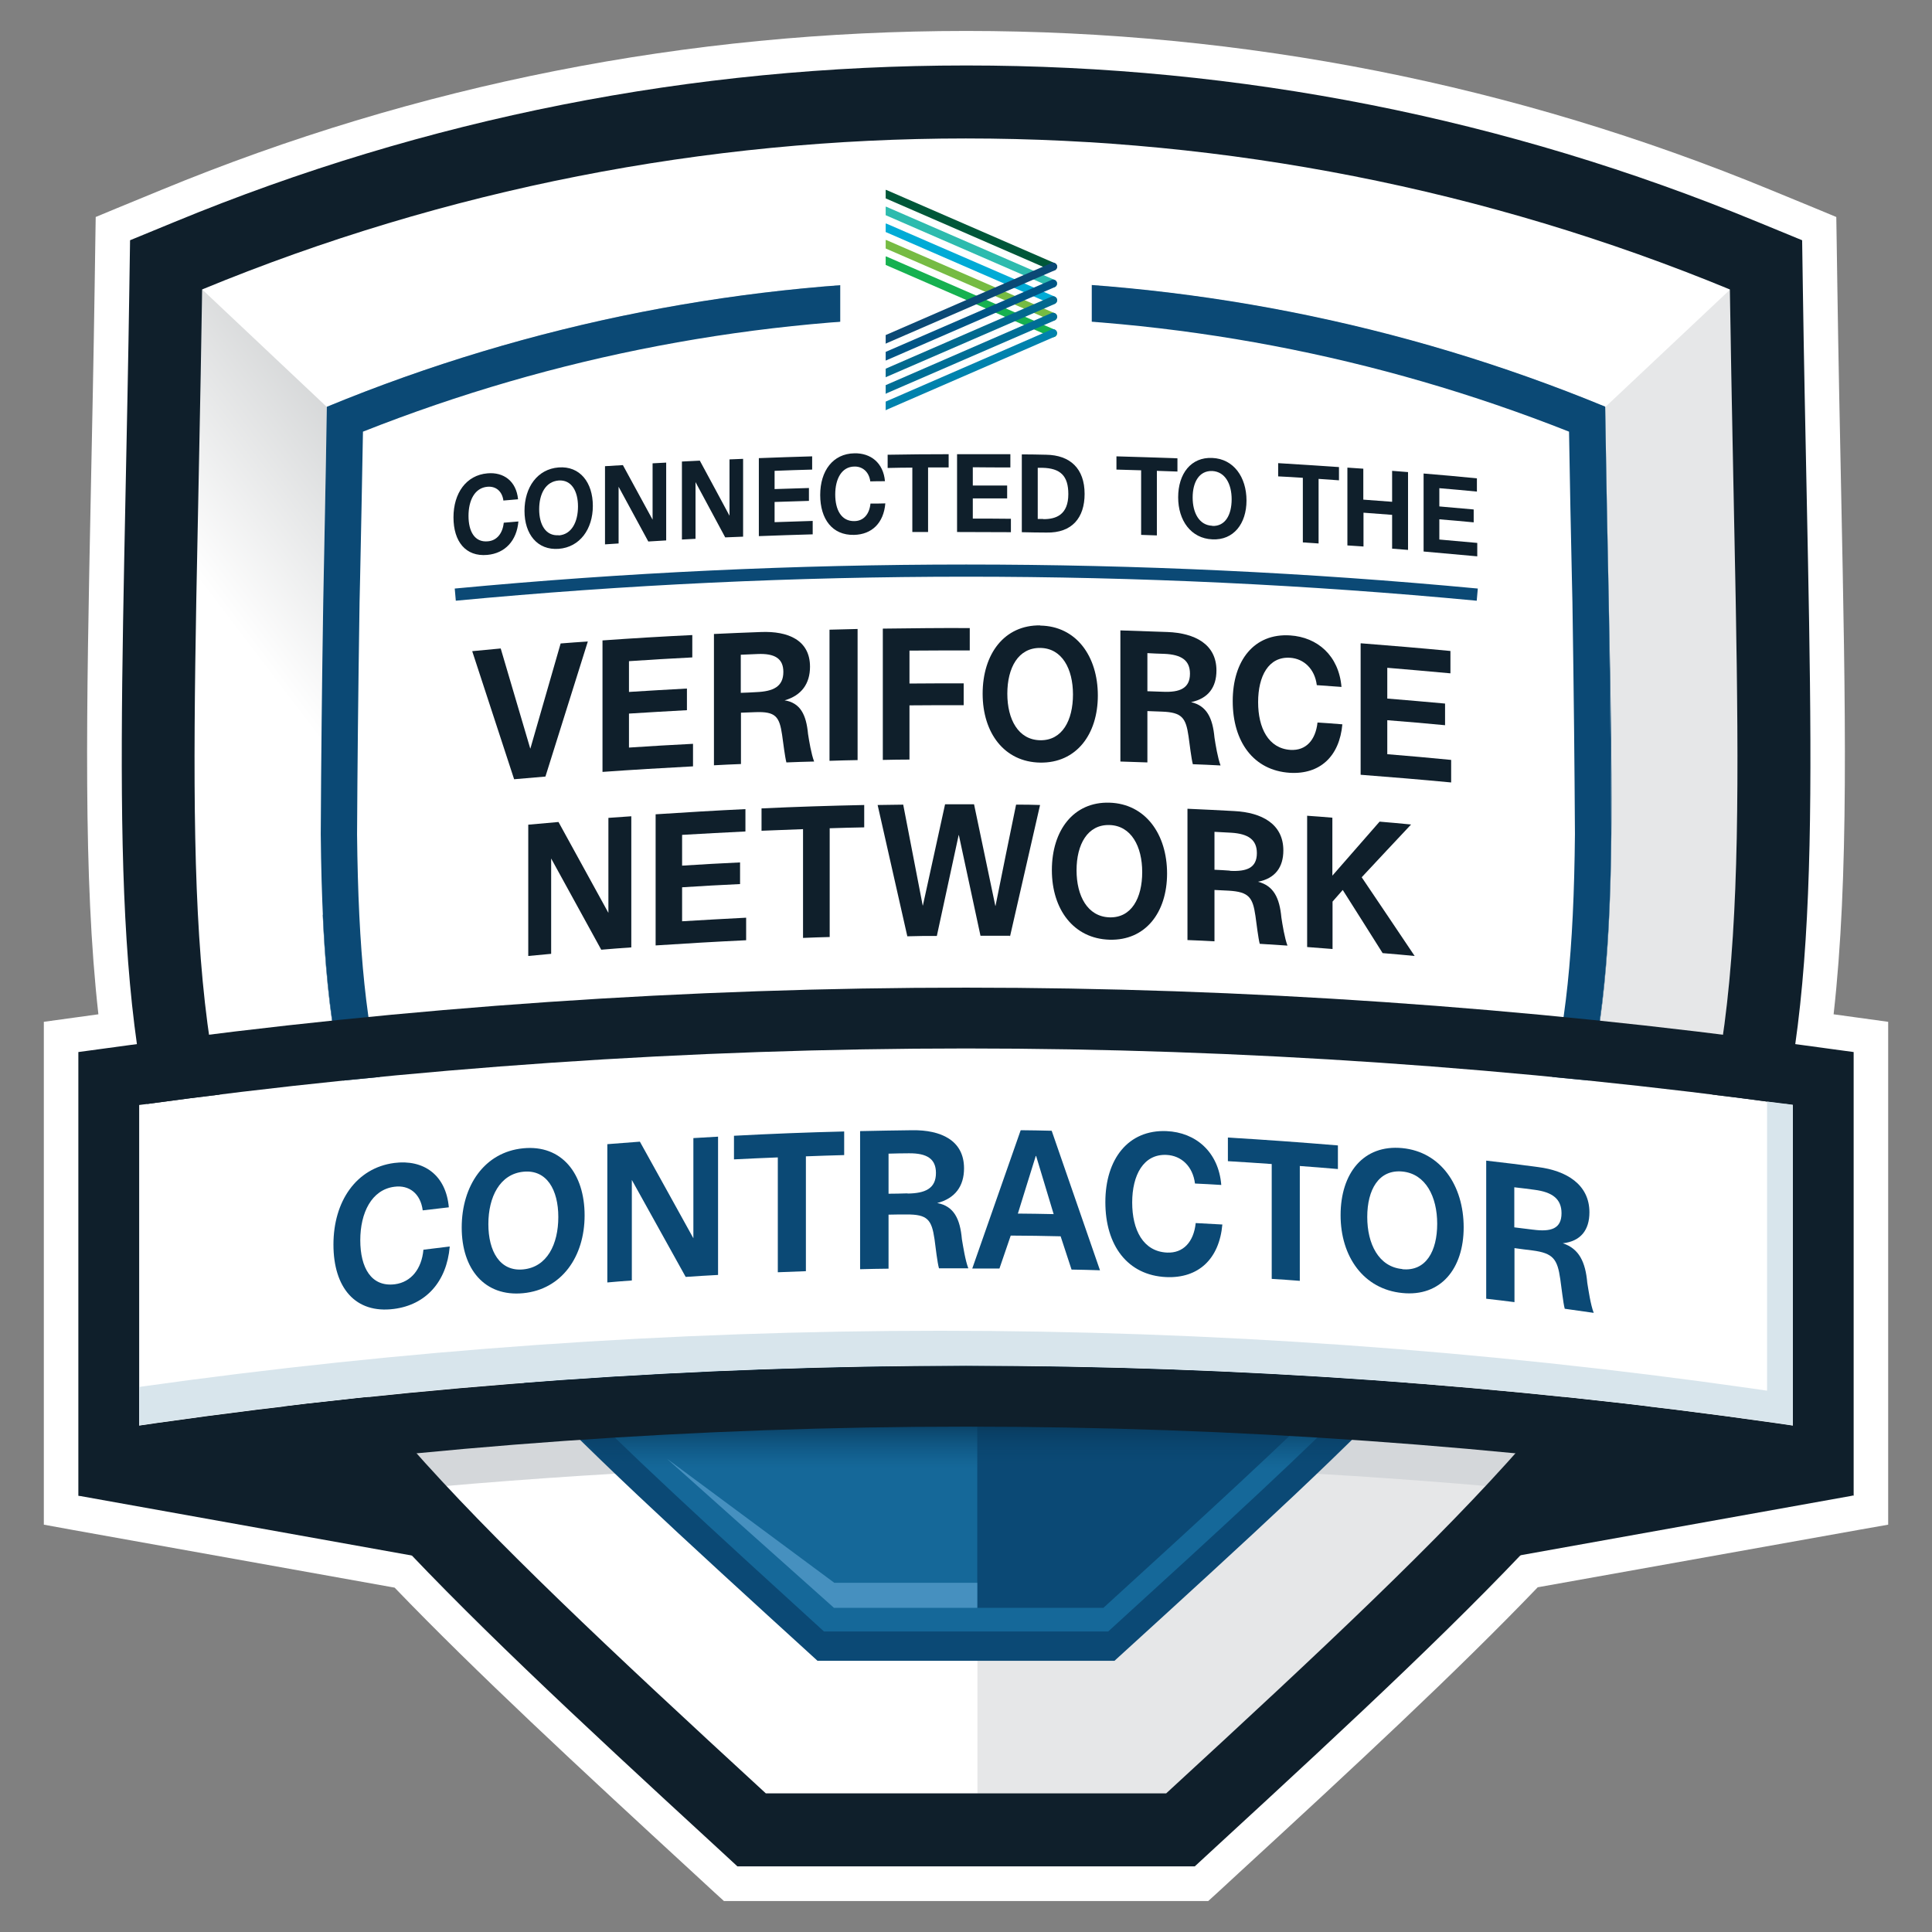
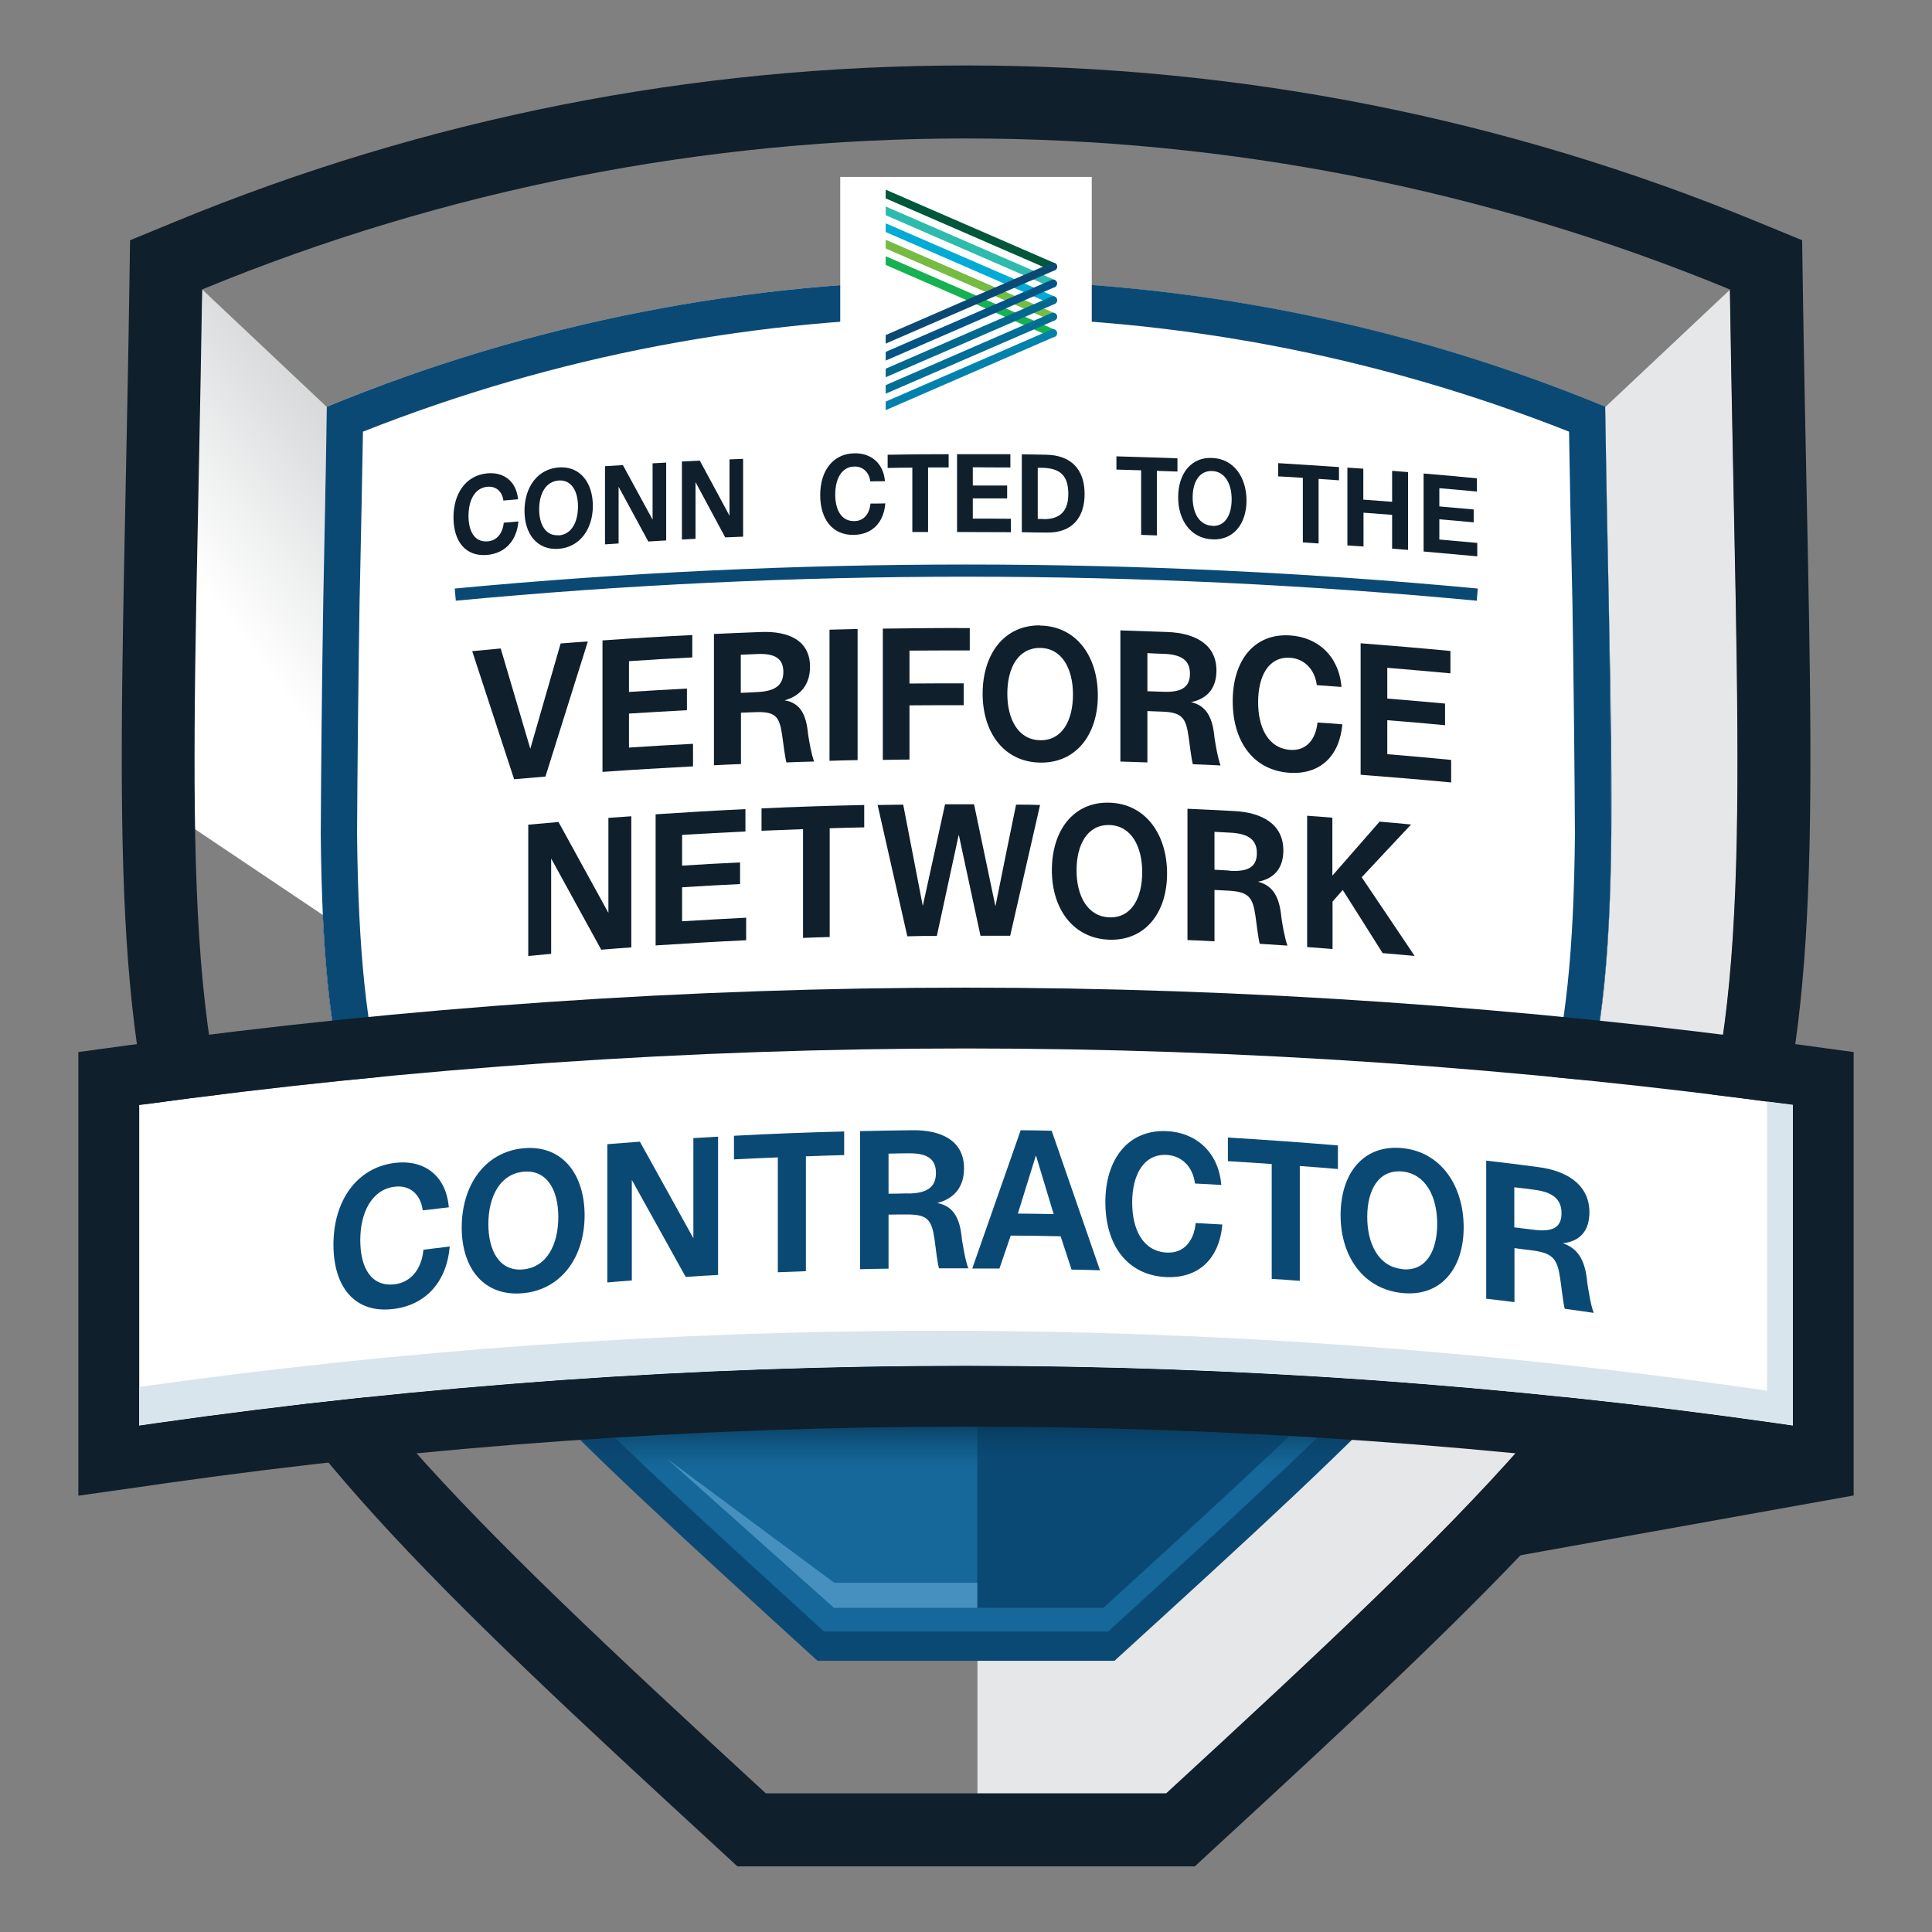
<svg xmlns="http://www.w3.org/2000/svg" id="Layer_1" viewBox="0 0 108 108">
  <rect x="0" y="0" width="108" height="108" fill="#808080" stroke="none" />
  <defs>
    <style>.cls-1{fill:url(#linear-gradient);}.cls-2{fill:#02698f;}.cls-3{fill:#005586;}.cls-4{fill:#005739;}.cls-5{fill:#00abd6;}.cls-6{fill:#006e96;}.cls-7{fill:#0082ad;}.cls-8{fill:#e6e7e8;}.cls-9{fill:#fff;}.cls-10{fill:#d4d7da;}.cls-11{fill:#d8e5ec;}.cls-12{fill:#156899;}.cls-13{fill:#0b4975;}.cls-14{fill:#0f1f2b;}.cls-15{fill:#16b150;}.cls-16{fill:#4690bf;}.cls-17{fill:#2dbbae;}.cls-18{fill:#76bb43;}.cls-19{fill:url(#linear-gradient-2);}</style>
    <linearGradient id="linear-gradient" x1="12.96" y1="34.97" x2="23.83" y2="26.7" gradientTransform="matrix(1, 0, 0, 1, 0, 0)" gradientUnits="userSpaceOnUse">
      <stop offset="0" stop-color="#fff" />
      <stop offset="1" stop-color="#d0d2d3" />
    </linearGradient>
    <linearGradient id="linear-gradient-2" x1="54.21" y1="78.92" x2="54.21" y2="82.06" gradientTransform="matrix(1, 0, 0, 1, 0, 0)" gradientUnits="userSpaceOnUse">
      <stop offset="0" stop-color="#05304c" />
      <stop offset="1" stop-color="#0b4975" stop-opacity="0" />
    </linearGradient>
  </defs>
-   <path class="cls-9" d="M103.88,56.89l-1.38-.19c.86-7.65,.67-16.89,.42-29.29-.07-3.48-.15-7.24-.21-11.32l-.04-2.69-.02-1.27-1.18-.49-2.48-1.02C84.68,4.72,69.55,1.73,54.02,1.73h-.02c-15.54,0-30.68,2.99-44.99,8.89l-2.48,1.02-1.18,.49-.02,1.27-.04,2.69c-.06,4.07-.14,7.81-.21,11.28-.25,12.44-.44,21.68,.42,29.33l-1.38,.19-1.67,.23v28.11l1.59,.29,18.02,3.23c4.57,4.75,10.27,10.03,16.68,15.93l1.17,1.08,.56,.51h27.07l.56-.51,1.17-1.08c6.42-5.9,12.12-11.19,16.69-15.95l18-3.22,1.59-.28v-28.11l-1.67-.23Z" />
  <g>
    <path class="cls-8" d="M89.73,22.75l-18.32,14.92-16.77-8.11V100.26h10.56c35.35-32.51,32.31-31.71,31.51-84.07l-6.97,6.56Z" />
-     <path class="cls-10" d="M54,81.8c10.46,0,20.98,.51,31.44,1.48v-4.69H22.67v4.68c10.42-.97,20.91-1.47,31.33-1.47Z" />
    <g>
      <path class="cls-13" d="M45.7,92.84h16.6c30.71-27.99,28.11-25.75,27.43-70.09-11.43-4.71-23.58-7.07-35.73-7.06-12.15,0-24.3,2.35-35.73,7.06-.68,44.34-3.28,42.1,27.43,70.09Z" />
      <path class="cls-12" d="M75.36,77.08c-3.54,3.54-8.01,7.63-13.68,12.8h-7.05v-13.52c-.21,0-.42,0-.63,0-7.59,0-15.22,.27-22.83,.82,3.71,3.82,8.56,8.25,14.89,14.02h15.89c6.33-5.77,11.18-10.2,14.89-14.02-.49-.03-.98-.06-1.47-.09Z" />
      <polygon class="cls-1" points="18.27 22.75 11.3 16.18 10.29 45.94 18.05 51.15 18.27 22.75" />
      <path class="cls-14" d="M54.02,7.74c14.52,0,29.03,2.81,42.68,8.44,.8,52.37,3.84,51.56-31.51,84.07h-22.38C7.46,67.74,10.5,68.55,11.3,16.18c13.65-5.63,28.16-8.44,42.68-8.44h.02s.01,0,.02,0m0-4.08h-.02c-15.29,0-30.17,2.94-44.25,8.75l-2.48,1.02-.04,2.69c-.06,4.09-.14,7.85-.21,11.33-.42,20.7-.65,32.11,3.65,42.21,4.39,10.3,13.55,19.04,29.38,33.59l1.17,1.08h25.57l1.17-1.08c15.83-14.56,24.99-23.29,29.38-33.59,4.3-10.1,4.07-21.51,3.65-42.21-.07-3.48-.15-7.24-.21-11.33l-.04-2.69-2.48-1.02c-14.08-5.81-28.96-8.75-44.23-8.75h0Z" />
      <path class="cls-19" d="M62.3,92.84l13.66-12.74c-9.29-.81-11.67-.58-20.96-.58s-13.26,.02-22.55,.83l13.25,12.49h16.6Z" />
      <g>
        <path class="cls-9" d="M20.05,63.42c11.28-1.34,22.65-2.05,33.95-2.05s22.67,.71,33.95,2.05c1.55-4.51,2.05-9.64,2.12-16.79-.02-4.16-.07-8.6-.14-13-.07-3.29-.14-6.9-.2-10.89-11.43-4.71-23.58-7.07-35.73-7.06-12.15,0-24.3,2.35-35.73,7.06-.06,3.98-.14,7.58-.2,10.86-.07,4.41-.12,8.87-.14,13.03,.07,7.14,.57,12.27,2.12,16.78Z" />
        <path class="cls-13" d="M54.02,17.72c11.61,0,22.94,2.16,33.69,6.41,.05,2.94,.1,5.67,.16,8.21l.03,1.33c.08,5.22,.12,9.35,.14,12.95-.06,6.57-.52,10.96-1.53,14.58-10.97-1.24-21.9-1.87-32.51-1.87s-21.53,.63-32.51,1.87c-1.01-3.62-1.46-8.01-1.53-14.55,.02-3.63,.06-7.76,.14-13l.03-1.33c.05-2.54,.11-5.26,.16-8.19,10.75-4.25,22.08-6.41,33.71-6.41h.02m0-2.04h-.04c-12.15,0-24.29,2.35-35.71,7.06-.06,3.98-.14,7.58-.2,10.86-.07,4.41-.12,8.87-.14,13.03,.07,7.14,.57,12.27,2.12,16.78,11.28-1.34,22.65-2.05,33.95-2.05s22.67,.71,33.95,2.05c1.55-4.51,2.05-9.64,2.12-16.79-.02-4.16-.07-8.6-.14-13-.07-3.29-.14-6.9-.2-10.89-11.42-4.71-23.56-7.06-35.71-7.06h0Z" />
      </g>
    </g>
    <g>
      <path class="cls-9" d="M54,58.61c-15.41,0-30.94,1.07-46.22,3.16v17.92l.96-.14c14.94-2.13,30.17-3.2,45.26-3.2s30.32,1.08,45.26,3.2l.96,.14v-17.92c-15.27-2.09-30.81-3.16-46.22-3.16Z" />
      <path class="cls-14" d="M54,58.61c15.41,0,30.94,1.07,46.22,3.16v17.92l-.96-.14c-14.94-2.13-30.17-3.2-45.26-3.2s-30.32,1.08-45.26,3.2l-.96,.14v-17.92c15.27-2.09,30.81-3.16,46.22-3.16m0-3.4c-15.5,0-31.2,1.07-46.68,3.2l-2.94,.4v24.8l3.88-.55,.96-.14c14.78-2.1,29.85-3.17,44.78-3.17s30,1.07,44.78,3.17l.96,.14,3.88,.55v-24.8l-2.94-.4c-15.48-2.12-31.18-3.2-46.68-3.2h0Z" />
    </g>
-     <path class="cls-14" d="M4.38,83.61l22.57,4.05-6.37-7.76s-14.47,2.41-16.2,3.71Z" />
    <g>
      <path class="cls-13" d="M25.14,69.69c-.17,1.96-1.33,3.25-3.12,3.48-2.16,.28-3.38-1.19-3.38-3.6,0-2.41,1.27-4.28,3.4-4.56,1.63-.21,2.89,.66,3.05,2.48-.49,.06-.98,.11-1.46,.17-.12-.94-.76-1.43-1.58-1.32-1.28,.16-1.91,1.46-1.91,2.99,0,1.53,.61,2.63,1.94,2.46,.9-.12,1.49-.85,1.59-1.93,.49-.06,.98-.12,1.47-.18Z" />
      <path class="cls-13" d="M29.25,64.19c2.15-.21,3.43,1.41,3.43,3.75,0,2.31-1.28,4.14-3.43,4.35-2.16,.21-3.44-1.35-3.44-3.67,0-2.35,1.28-4.22,3.44-4.43Zm0,6.77c1.33-.13,1.96-1.4,1.96-2.93,0-1.51-.64-2.66-1.95-2.53-1.32,.13-1.96,1.41-1.96,2.93,0,1.51,.64,2.66,1.95,2.53Z" />
      <path class="cls-13" d="M33.95,63.96c.61-.05,1.21-.09,1.82-.14,1,1.79,1.99,3.6,2.99,5.4v-5.6c.47-.03,.93-.05,1.38-.08v7.73c-.6,.03-1.2,.07-1.81,.11-1.01-1.81-2.01-3.62-3.01-5.42v5.62c-.46,.03-.91,.07-1.37,.11v-7.73Z" />
      <path class="cls-13" d="M43.48,64.7c-.82,.03-1.63,.07-2.45,.11v-1.32c2.05-.11,4.1-.19,6.16-.24v1.32c-.71,.02-1.42,.04-2.14,.07,0,2.14,0,4.28,0,6.42-.52,.02-1.05,.04-1.57,.06v-6.42Z" />
      <path class="cls-13" d="M48.08,63.23c.97-.02,1.95-.04,2.92-.05,1.59-.02,2.89,.56,2.89,2.13,0,.99-.49,1.68-1.5,1.94,.93,.17,1.28,.88,1.38,2.02,.07,.41,.19,1.19,.36,1.63-.55,0-1.09,0-1.64,0-.09-.31-.19-1.17-.25-1.63-.16-1.09-.39-1.39-1.57-1.38-.33,0-.67,0-1,.01v3.02c-.53,0-1.06,.02-1.59,.03v-7.73Zm2.65,3.49c.99-.01,1.59-.28,1.59-1.15,0-.79-.5-1.11-1.52-1.1-.38,0-.76,.01-1.13,.02v2.24c.35,0,.71-.01,1.06-.02Z" />
      <path class="cls-13" d="M57.06,63.18c.58,0,1.16,.02,1.73,.03,.9,2.6,1.8,5.19,2.7,7.8-.53-.02-1.06-.03-1.59-.04-.2-.62-.41-1.24-.61-1.86-.93-.02-1.86-.04-2.79-.04-.21,.61-.42,1.23-.63,1.84-.51,0-1.01,0-1.52,0,.9-2.58,1.8-5.15,2.7-7.71Zm.85,1.44h-.01c-.33,1.07-.67,2.14-1,3.22,.67,0,1.33,.02,2,.03-.33-1.08-.65-2.17-.98-3.25Z" />
      <path class="cls-13" d="M68.33,68.45c-.17,1.93-1.34,3.02-3.14,2.94-2.17-.1-3.4-1.78-3.4-4.19,0-2.41,1.28-4.06,3.42-3.97,1.63,.07,2.91,1.16,3.06,3.01-.49-.03-.98-.06-1.47-.08-.12-.96-.76-1.56-1.59-1.6-1.29-.06-1.92,1.13-1.92,2.66,0,1.53,.61,2.74,1.95,2.8,.9,.04,1.49-.59,1.6-1.65,.49,.03,.99,.05,1.48,.08Z" />
      <path class="cls-13" d="M71.09,65.07c-.82-.06-1.63-.11-2.45-.16v-1.32c2.05,.12,4.1,.27,6.15,.44v1.32c-.71-.06-1.42-.12-2.13-.17v6.42c-.52-.04-1.04-.08-1.57-.11v-6.42Z" />
      <path class="cls-13" d="M78.39,64.18c2.15,.21,3.43,2.09,3.43,4.43,0,2.31-1.28,3.89-3.43,3.67-2.16-.21-3.45-2.03-3.45-4.35,0-2.35,1.28-3.96,3.45-3.75Zm0,6.77c1.33,.13,1.95-1.02,1.95-2.54,0-1.51-.64-2.79-1.94-2.92-1.33-.13-1.97,1.02-1.97,2.54,0,1.51,.64,2.79,1.96,2.91Z" />
      <path class="cls-13" d="M83.08,64.88c.97,.11,1.94,.23,2.9,.36,1.58,.2,2.87,.97,2.87,2.53,0,.99-.49,1.62-1.49,1.73,.92,.3,1.27,1.06,1.37,2.21,.07,.42,.18,1.21,.36,1.68-.54-.08-1.08-.15-1.62-.23-.09-.33-.18-1.2-.25-1.66-.16-1.11-.39-1.45-1.56-1.6-.33-.04-.66-.08-1-.13v3.02c-.53-.07-1.05-.13-1.58-.19,0-2.58,0-5.15,0-7.73Zm2.63,3.86c.99,.13,1.58-.05,1.58-.92,0-.79-.5-1.18-1.51-1.31-.38-.05-.75-.1-1.13-.14v2.24c.35,.04,.7,.09,1.05,.13Z" />
    </g>
    <g>
      <path class="cls-14" d="M28.98,29.14c-.09,1.09-.75,1.79-1.74,1.88-1.21,.11-1.89-.75-1.89-2.1,0-1.35,.71-2.36,1.9-2.46,.9-.08,1.61,.43,1.71,1.45-.27,.02-.55,.05-.82,.07-.07-.53-.43-.81-.89-.77-.72,.06-1.06,.77-1.06,1.63,0,.86,.34,1.49,1.08,1.42,.51-.04,.83-.45,.89-1.04,.27-.02,.55-.05,.82-.07Z" />
      <path class="cls-14" d="M31.23,26.13c1.19-.09,1.91,.84,1.91,2.15,0,1.29-.72,2.31-1.91,2.4-1.19,.09-1.91-.82-1.91-2.12,0-1.32,.72-2.34,1.91-2.43Zm0,3.8c.73-.05,1.08-.76,1.08-1.62,0-.85-.36-1.5-1.08-1.45-.74,.06-1.09,.76-1.09,1.61,0,.85,.36,1.5,1.09,1.45Z" />
      <path class="cls-14" d="M33.82,26.06c.33-.02,.67-.04,1-.06,.55,1.02,1.11,2.03,1.66,3.05v-3.15c.26-.01,.51-.03,.76-.04v4.35c-.33,.02-.67,.04-1,.06-.55-1.02-1.11-2.04-1.66-3.06v3.17c-.25,.02-.51,.03-.76,.05v-4.35Z" />
      <path class="cls-14" d="M38.12,25.8c.33-.02,.67-.03,1-.05,.55,1.02,1.11,2.05,1.66,3.08v-3.15c.26-.01,.51-.02,.76-.03v4.35c-.33,.01-.67,.03-1,.04-.55-1.03-1.11-2.06-1.66-3.09v3.17c-.25,.01-.51,.03-.76,.04v-4.35Z" />
-       <path class="cls-14" d="M42.42,25.61c.99-.04,1.99-.07,2.98-.1v.74c-.7,.02-1.4,.04-2.1,.07v1.02c.64-.02,1.28-.04,1.92-.06v.72c-.64,.02-1.28,.04-1.92,.06v1.13c.71-.02,1.42-.05,2.13-.07v.75c-1,.03-2.01,.06-3.01,.1v-4.35Z" />
      <path class="cls-14" d="M49.49,28.14c-.09,1.09-.75,1.74-1.75,1.76-1.21,.03-1.89-.88-1.89-2.23,0-1.35,.71-2.31,1.91-2.33,.91-.02,1.62,.53,1.71,1.56-.27,0-.55,0-.82,.01-.07-.53-.43-.84-.89-.83-.72,.01-1.07,.7-1.07,1.56,0,.86,.34,1.51,1.08,1.49,.51-.01,.83-.39,.89-.98,.28,0,.55,0,.83-.01Z" />
      <path class="cls-14" d="M51,26.14c-.46,0-.92,.01-1.38,.02,0-.25,0-.49,0-.74,1.14-.02,2.27-.03,3.41-.03v.74c-.38,0-.76,0-1.15,0,0,1.2,0,2.41,0,3.61-.29,0-.59,0-.88,0v-3.61Z" />
      <path class="cls-14" d="M53.49,25.39c1,0,1.99,0,2.99,0v.74c-.7,0-1.4,0-2.1-.01,0,.34,0,.68,0,1.02,.64,0,1.28,0,1.92,0,0,.24,0,.48,0,.72-.64,0-1.28,0-1.92,0,0,.38,0,.75,0,1.13,.71,0,1.42,0,2.13,.01v.75c-1,0-2.01-.01-3.01-.01v-4.35Z" />
      <path class="cls-14" d="M57.12,25.4c.45,0,.91,.01,1.36,.02,1.34,.02,2.15,.77,2.15,2.19,0,1.32-.69,2.19-2.13,2.16-.46,0-.92-.01-1.38-.02,0-1.45,0-2.9,0-4.35Zm1.19,3.62c.73,.01,1.41-.25,1.41-1.4,0-1.02-.44-1.45-1.46-1.47h-.25v2.86h.3Z" />
      <path class="cls-14" d="M63.79,26.29c-.46-.01-.92-.03-1.38-.04v-.74c1.14,.03,2.27,.07,3.41,.11v.74c-.38-.01-.76-.03-1.15-.04v3.61c-.29-.01-.59-.02-.88-.03v-3.61Z" />
      <path class="cls-14" d="M67.77,25.6c1.19,.05,1.91,1.07,1.91,2.38,0,1.29-.72,2.23-1.91,2.17-1.19-.05-1.91-1.05-1.91-2.35,0-1.32,.72-2.26,1.91-2.2Zm0,3.8c.73,.03,1.08-.63,1.08-1.49,0-.85-.36-1.54-1.08-1.58-.74-.03-1.1,.63-1.1,1.48,0,.85,.36,1.55,1.09,1.58Z" />
      <path class="cls-14" d="M72.83,26.71c-.46-.03-.92-.06-1.38-.08v-.74c1.13,.07,2.27,.14,3.4,.22v.74c-.38-.03-.76-.05-1.14-.08v3.61c-.29-.02-.59-.04-.88-.06v-3.61Z" />
      <path class="cls-14" d="M75.32,26.14c.3,.02,.59,.04,.89,.06v1.73c.54,.04,1.07,.08,1.61,.12v-1.73c.3,.02,.59,.05,.89,.07v4.35c-.3-.02-.59-.05-.89-.07v-1.89c-.53-.04-1.06-.08-1.6-.12,0,.63,0,1.26,0,1.89-.3-.02-.6-.04-.9-.06v-4.35Z" />
      <path class="cls-14" d="M79.58,26.47c.99,.08,1.98,.17,2.98,.27,0,.25,0,.49,0,.74-.7-.07-1.4-.13-2.1-.19v1.02c.64,.06,1.28,.11,1.92,.17v.72c-.64-.06-1.28-.12-1.92-.17v1.13c.71,.06,1.41,.13,2.12,.19v.75c-1-.09-2-.18-3-.27v-4.35Z" />
    </g>
    <path class="cls-13" d="M82.54,33.58c-18.93-1.79-38.13-1.79-57.06,0l-.06-.68c18.97-1.79,38.21-1.79,57.19,0l-.06,.68Z" />
    <rect class="cls-9" x="46.97" y="9.89" width="14.06" height="9.19" />
    <g>
      <path class="cls-4" d="M58.78,15.11s.06,.02,.09,.02c.12,0,.22-.1,.22-.22,0-.09-.05-.17-.13-.2l-9.41-4.09s-.03,0-.04-.01v.48l9.27,4.03Z" />
      <path class="cls-15" d="M58.78,18.83s.06,.02,.09,.02c.12,0,.22-.1,.22-.22,0-.09-.05-.17-.13-.2l-9.41-4.09s-.03,0-.04-.01v.48l9.27,4.03Z" />
      <path class="cls-17" d="M58.78,16.05s.06,.02,.09,.02c.12,0,.22-.1,.22-.22,0-.09-.05-.17-.13-.2l-9.41-4.09s-.03-.01-.04-.01v.48l9.27,4.03Z" />
      <path class="cls-5" d="M58.78,16.98s.06,.02,.09,.02c.12,0,.22-.1,.22-.22,0-.09-.05-.17-.13-.2l-9.41-4.08s-.02,0-.04,0v.47l9.27,4.03Z" />
      <path class="cls-18" d="M58.78,17.91s.06,.02,.09,.02c.12,0,.22-.1,.22-.22,0-.09-.05-.17-.13-.2l-9.41-4.09s-.03,0-.04-.01v.48l9.27,4.03Z" />
      <path class="cls-2" d="M49.55,21.07l9.41-4.08c.11-.05,.17-.18,.12-.29-.05-.11-.18-.17-.29-.12h-.01l-9.27,4.03v.48s.03-.01,.04-.02Z" />
      <path class="cls-3" d="M49.55,20.14l9.41-4.09c.11-.05,.16-.18,.11-.29-.05-.11-.18-.16-.29-.11h0l-9.27,4.02v.48s.03,0,.04,0Z" />
      <path class="cls-6" d="M49.55,21.99l9.41-4.08c.11-.05,.17-.18,.12-.29-.05-.11-.18-.17-.29-.12h-.01l-9.27,4.03v.48s.03,0,.04-.01Z" />
      <path class="cls-7" d="M49.55,22.91l9.41-4.09c.11-.05,.16-.18,.11-.29s-.18-.16-.29-.11h0l-9.27,4.03v.48s.03,0,.04-.01Z" />
      <path class="cls-13" d="M49.55,19.19l9.41-4.08c.11-.05,.17-.18,.12-.29-.05-.11-.18-.17-.29-.12h-.01l-9.27,4.03v.48s.03,0,.04-.02Z" />
    </g>
    <path class="cls-11" d="M98.78,61.59v16.15l-.96-.14c-14.94-2.13-30.17-3.21-45.26-3.21s-30,1.06-44.78,3.14v2.15l.96-.14c14.94-2.13,30.17-3.2,45.26-3.2s30.32,1.08,45.26,3.2l.96,.14v-17.92c-.48-.07-.96-.12-1.43-.18Z" />
    <g>
      <path class="cls-14" d="M26.4,36.4c.53-.05,1.06-.1,1.59-.15,.55,1.86,1.1,3.73,1.65,5.59h.01c.56-1.96,1.13-3.92,1.69-5.87,.51-.04,1.02-.08,1.52-.11-.79,2.51-1.58,5.03-2.37,7.55-.58,.05-1.17,.1-1.75,.15-.78-2.39-1.56-4.77-2.34-7.15Z" />
      <path class="cls-14" d="M33.68,35.8c1.67-.12,3.35-.22,5.02-.3v1.25c-1.18,.06-2.36,.13-3.54,.21v1.72c1.08-.07,2.16-.13,3.24-.19,0,.4,0,.8,0,1.21-1.08,.06-2.16,.12-3.24,.19v1.9c1.19-.08,2.39-.15,3.58-.21v1.26c-1.69,.09-3.38,.19-5.06,.31,0-2.44,0-4.89,0-7.33Z" />
      <path class="cls-14" d="M39.91,35.44c.88-.04,1.75-.08,2.63-.11,1.51-.06,2.74,.45,2.74,1.94,0,.94-.47,1.61-1.42,1.88,.88,.14,1.21,.8,1.31,1.88,.06,.39,.18,1.12,.34,1.54-.52,.01-1.03,.03-1.55,.05-.08-.3-.18-1.11-.24-1.54-.15-1.03-.37-1.31-1.49-1.27-.27,.01-.54,.02-.81,.03v2.87c-.5,.02-1,.04-1.51,.07v-7.33Zm2.37,3.25c.94-.04,1.51-.3,1.51-1.13,0-.75-.48-1.04-1.44-1-.31,.01-.63,.03-.94,.04v2.13c.29-.01,.58-.02,.87-.04Z" />
      <path class="cls-14" d="M46.37,35.2c.52-.01,1.05-.03,1.57-.04v7.33c-.52,.01-1.05,.02-1.57,.04v-7.33Z" />
      <path class="cls-14" d="M49.36,35.14c1.62-.02,3.24-.04,4.85-.03v1.25c-1.12,0-2.24,0-3.37,.01v1.84c1.01-.01,2.02-.01,3.03-.01v1.22c-1.01,0-2.02,0-3.03,.01v3.03c-.5,0-.99,.01-1.49,.02v-7.33Z" />
      <path class="cls-14" d="M58.15,34.97c2.01,.03,3.22,1.71,3.22,3.91,0,2.18-1.21,3.78-3.22,3.75-2.01-.03-3.22-1.66-3.22-3.85,0-2.22,1.21-3.85,3.22-3.82Zm0,6.41c1.23,.02,1.83-1.11,1.83-2.56,0-1.43-.61-2.58-1.82-2.6-1.24-.02-1.85,1.11-1.85,2.56,0,1.43,.61,2.58,1.84,2.6Z" />
      <path class="cls-14" d="M62.64,35.24c.88,.03,1.75,.06,2.63,.09,1.51,.06,2.73,.67,2.73,2.15,0,.94-.46,1.57-1.42,1.77,.88,.2,1.21,.89,1.31,1.98,.06,.4,.18,1.13,.34,1.56-.52-.03-1.03-.05-1.55-.07-.08-.3-.18-1.12-.24-1.56-.15-1.04-.37-1.34-1.49-1.38-.27-.01-.54-.02-.81-.03v2.87c-.5-.02-1-.03-1.51-.05v-7.33Zm2.37,3.43c.94,.04,1.51-.19,1.51-1.01,0-.75-.48-1.07-1.44-1.11-.31-.01-.63-.02-.94-.04v2.13c.29,.01,.58,.02,.87,.03Z" />
      <path class="cls-14" d="M75.04,40.48c-.16,1.81-1.26,2.82-2.94,2.72-2.03-.13-3.19-1.74-3.19-4.01,0-2.27,1.2-3.8,3.21-3.67,1.53,.1,2.72,1.13,2.87,2.88-.46-.03-.92-.07-1.38-.1-.11-.9-.72-1.48-1.49-1.53-1.21-.08-1.79,1.03-1.79,2.48,0,1.44,.57,2.59,1.81,2.67,.86,.05,1.4-.54,1.51-1.53,.46,.03,.93,.06,1.39,.1Z" />
      <path class="cls-14" d="M76.07,35.96c1.67,.13,3.34,.27,5.01,.43v1.25c-1.18-.11-2.35-.21-3.53-.31v1.72c1.08,.09,2.16,.18,3.23,.28v1.21c-1.08-.1-2.16-.2-3.23-.28v1.9c1.19,.1,2.38,.2,3.57,.32v1.26c-1.68-.16-3.37-.3-5.06-.43v-7.33Z" />
    </g>
    <g>
      <path class="cls-14" d="M29.53,46.1c.56-.05,1.12-.1,1.69-.15,.93,1.69,1.86,3.38,2.79,5.08v-5.31c.43-.03,.86-.06,1.28-.09v7.33c-.56,.04-1.12,.08-1.68,.13-.93-1.7-1.87-3.4-2.8-5.1v5.33c-.43,.04-.85,.08-1.28,.12v-7.33Z" />
      <path class="cls-14" d="M36.65,45.52c1.67-.11,3.35-.21,5.02-.29v1.25c-1.18,.06-2.36,.12-3.54,.19v1.72c1.08-.07,2.16-.13,3.24-.18v1.21c-1.08,.05-2.16,.11-3.24,.18v1.9c1.19-.07,2.39-.14,3.58-.2v1.26c-1.69,.08-3.38,.18-5.06,.29v-7.33Z" />
      <path class="cls-14" d="M44.89,46.35c-.77,.03-1.55,.06-2.32,.09v-1.25c1.91-.09,3.83-.15,5.74-.19v1.25c-.64,.01-1.29,.03-1.93,.05v6.08c-.5,.01-.99,.03-1.49,.05v-6.08Z" />
      <path class="cls-14" d="M56.45,52.31c-.55,0-1.09,0-1.64,0-.4-1.88-.81-3.75-1.21-5.63h-.01c-.41,1.88-.81,3.76-1.22,5.64-.55,0-1.1,0-1.65,.02-.55-2.45-1.11-4.89-1.66-7.34,.48,0,.95-.02,1.43-.02,.36,1.88,.73,3.76,1.09,5.64h.01c.41-1.89,.83-3.78,1.24-5.66,.54,0,1.08,0,1.62,0,.4,1.89,.79,3.78,1.19,5.68h.01c.38-1.89,.76-3.78,1.15-5.66,.45,0,.89,0,1.34,.02-.56,2.45-1.12,4.9-1.68,7.35Z" />
      <path class="cls-14" d="M62.02,44.87c2.01,.06,3.22,1.76,3.22,3.96,0,2.18-1.21,3.76-3.22,3.7-2.01-.06-3.22-1.7-3.22-3.89,0-2.22,1.21-3.83,3.22-3.77Zm0,6.41c1.23,.04,1.83-1.08,1.83-2.53,0-1.43-.61-2.59-1.82-2.63-1.24-.04-1.85,1.09-1.85,2.53,0,1.43,.61,2.59,1.84,2.63Z" />
      <path class="cls-14" d="M66.38,45.21c.88,.04,1.75,.08,2.63,.13,1.51,.08,2.73,.71,2.73,2.2,0,.94-.46,1.57-1.42,1.75,.88,.22,1.21,.91,1.31,2,.06,.4,.18,1.14,.34,1.57-.52-.03-1.03-.07-1.55-.1-.08-.3-.18-1.12-.24-1.56-.15-1.04-.37-1.34-1.48-1.41-.27-.01-.54-.03-.81-.04v2.87c-.5-.03-1-.05-1.51-.07v-7.33Zm2.37,3.47c.94,.05,1.51-.16,1.51-.99,0-.75-.48-1.08-1.43-1.14-.31-.02-.63-.03-.94-.05v2.12c.29,.01,.58,.03,.87,.05Z" />
      <path class="cls-14" d="M73.06,45.6c.47,.03,.95,.07,1.42,.11v3.24c.88-1.01,1.76-2.02,2.64-3.02,.59,.05,1.17,.1,1.76,.16-.92,.98-1.84,1.96-2.76,2.95,.99,1.46,1.97,2.93,2.96,4.4-.6-.06-1.19-.11-1.79-.16-.74-1.18-1.49-2.36-2.23-3.53-.19,.22-.38,.43-.57,.65v2.65c-.47-.04-.95-.07-1.42-.11v-7.33Z" />
    </g>
    <path class="cls-14" d="M103.55,83.61l-22.57,4.05,6.37-7.76s14.47,2.41,16.2,3.71Z" />
    <polygon class="cls-16" points="54.63 88.48 54.63 89.88 46.62 89.88 37.29 81.55 46.64 88.48 54.63 88.48" />
  </g>
</svg>